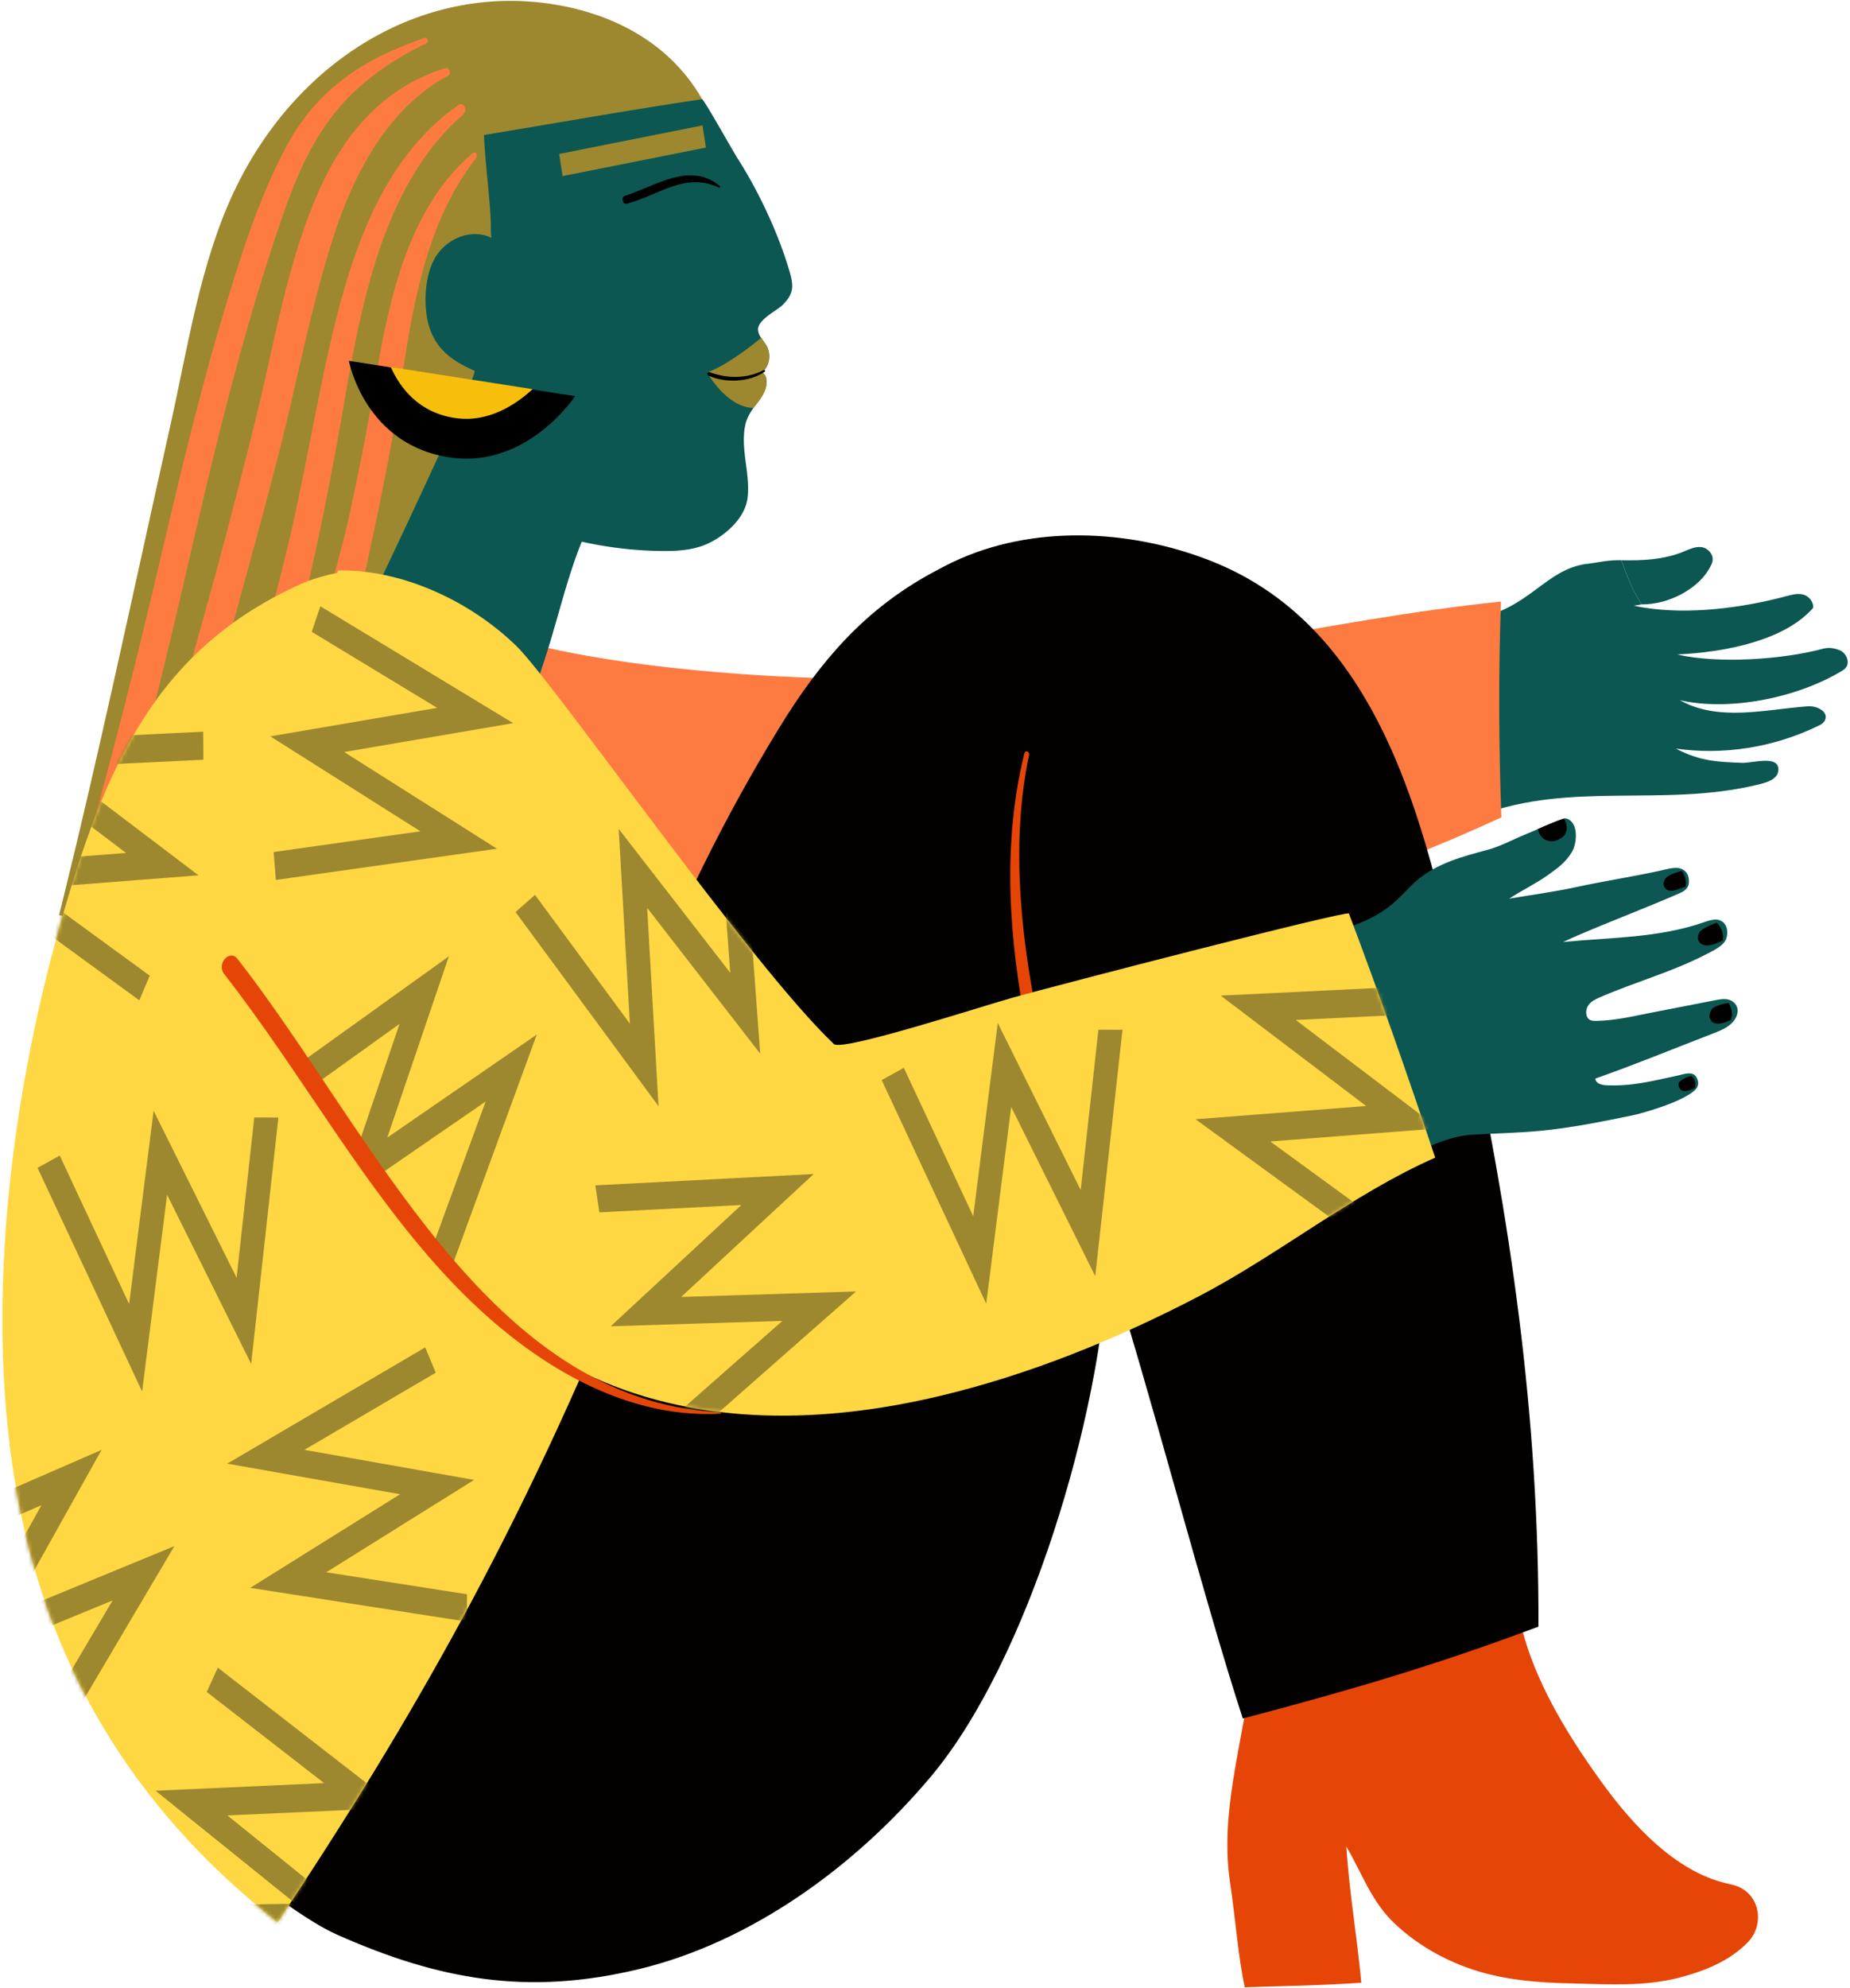
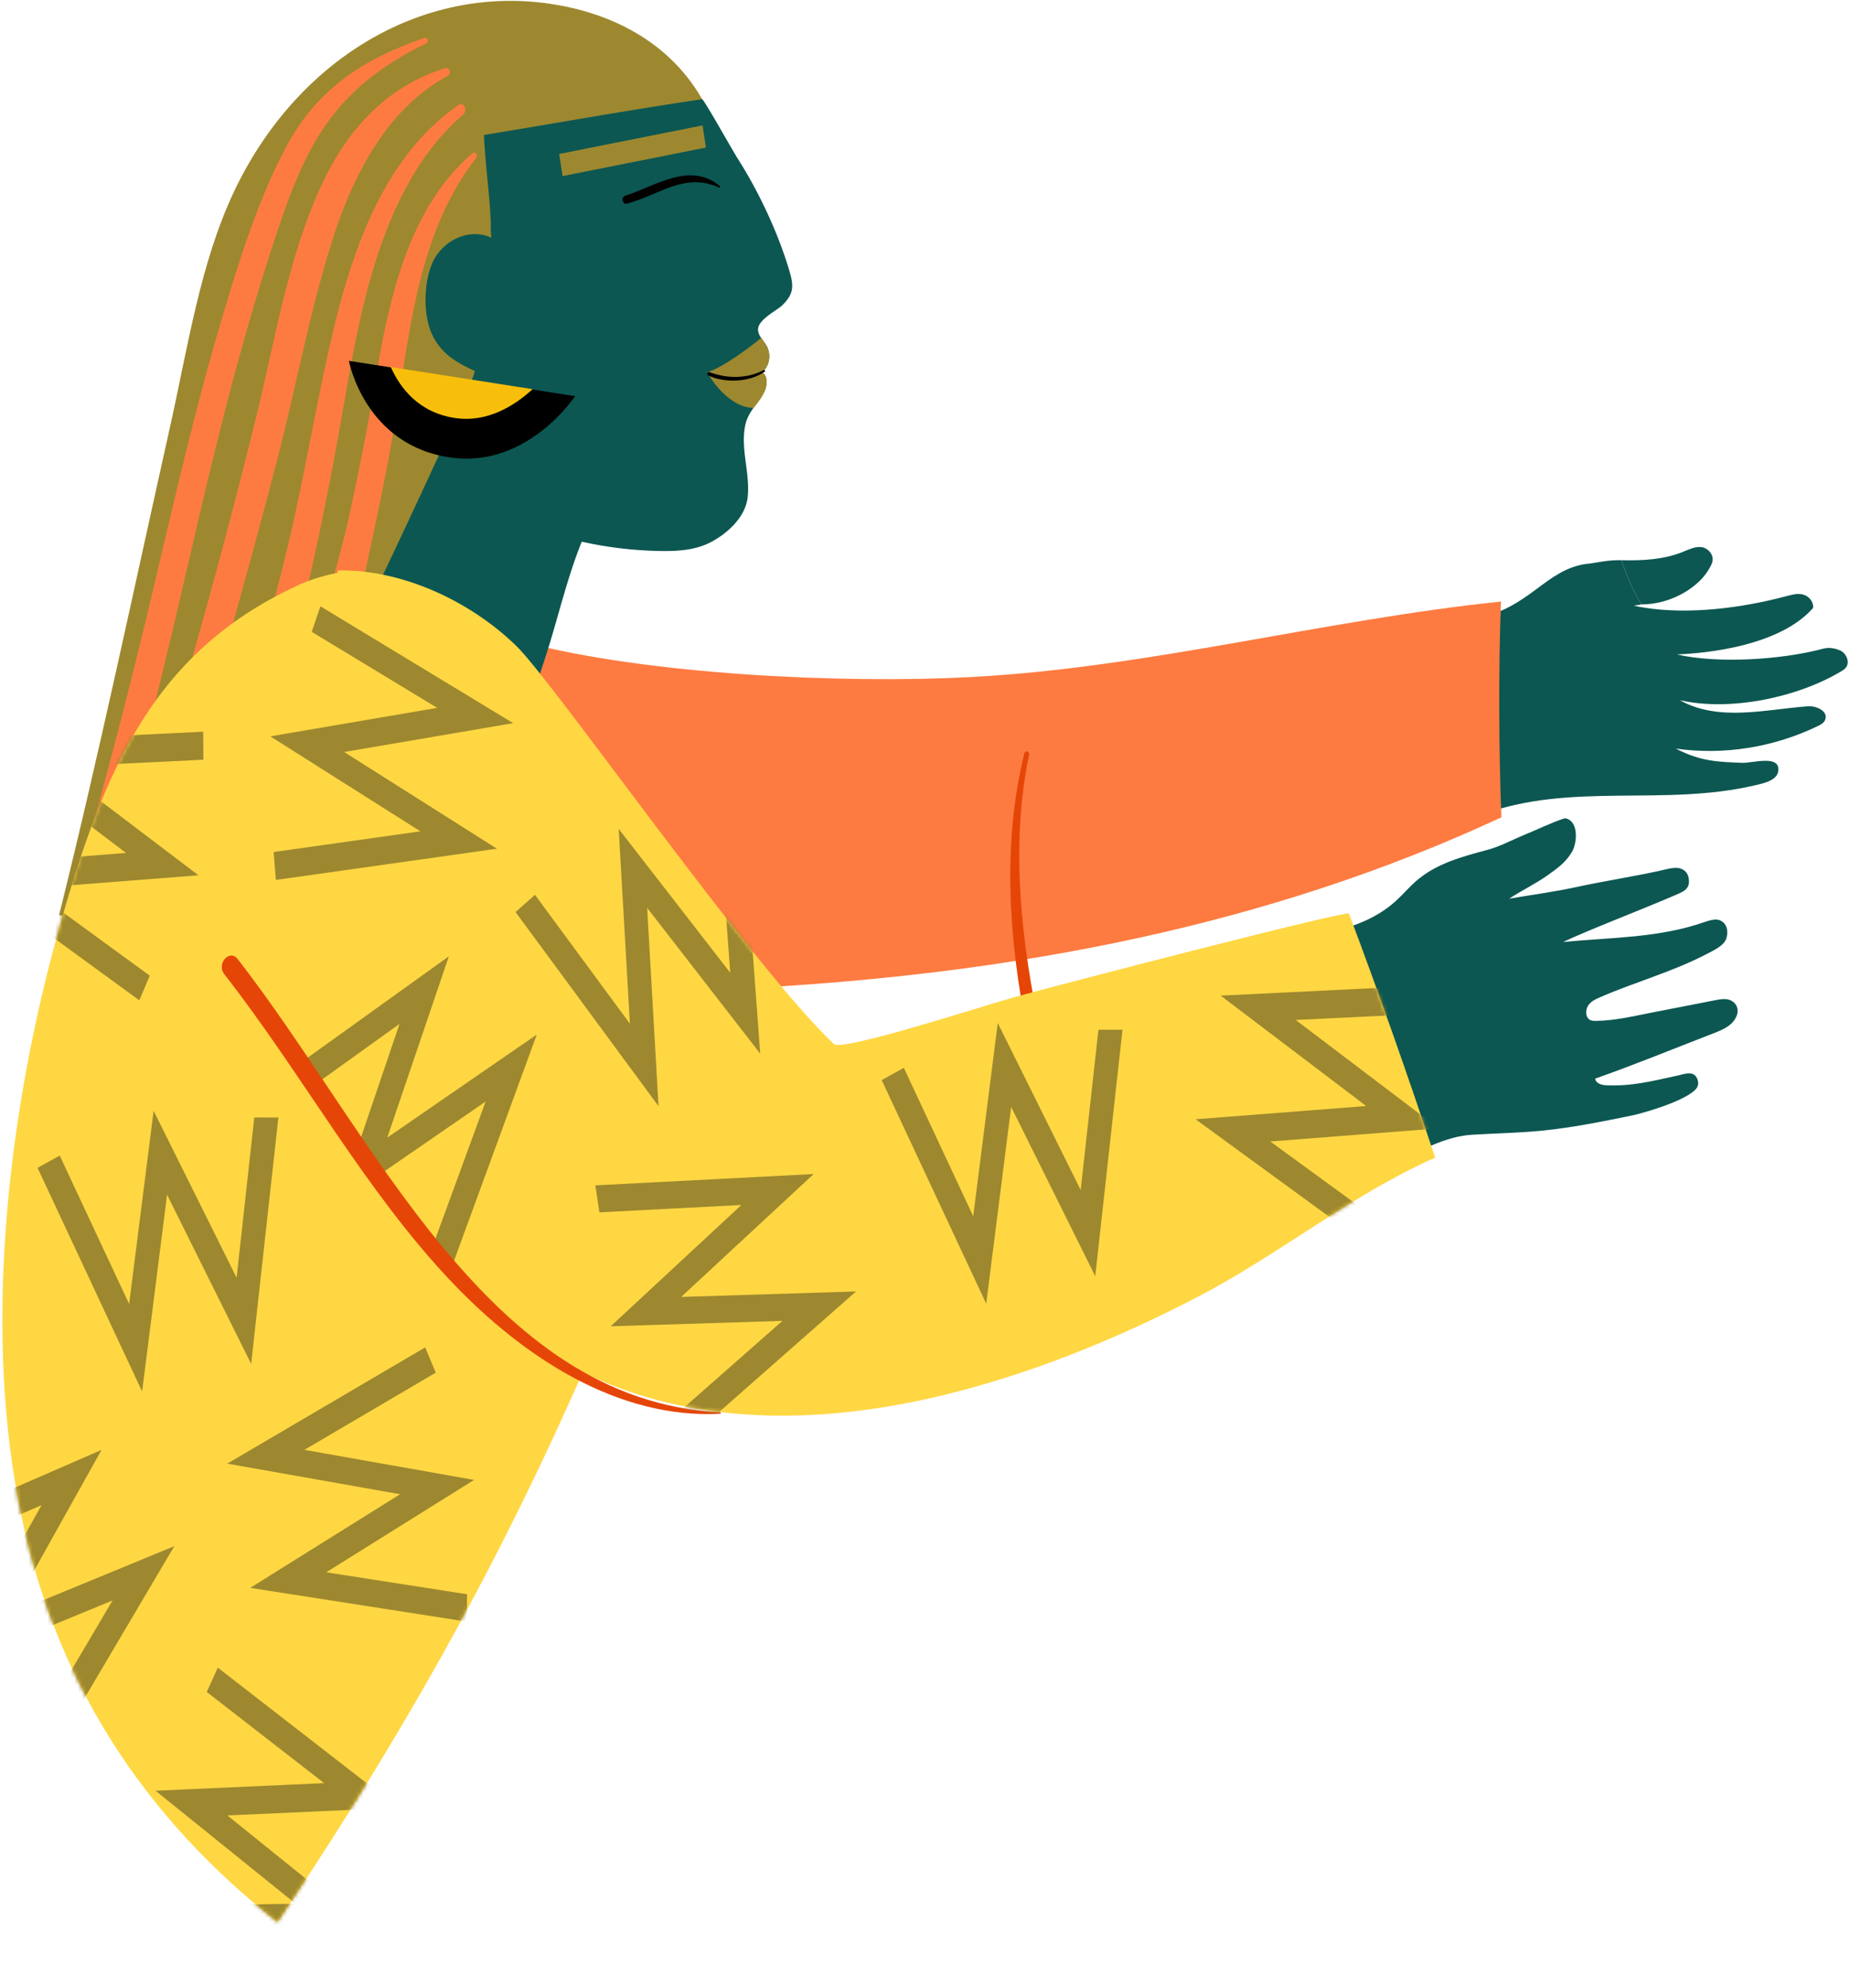
<svg xmlns="http://www.w3.org/2000/svg" fill="none" viewBox="0 0 486 522">
  <path fill="#0C5752" d="M416.864 148.066c3.383-.457 5.651-1.054 9.074-.984 1.454 4.158 3.063 8.187 5.311 11.595-.732.152-1.423.269-2.073.339.856.2 1.743.364 2.64.504.041.047.072.105.103.152-.041-.047-.072-.105-.103-.152 11.951 1.944 26.036.059 37.379-2.975 1.454-.386 2.969-.82 4.434-.457 1.464.363 2.835 1.828 2.691 3.514-7.445 8.55-23.17 11.7-35.781 12.227 10.776 2.495 27.625 1.371 38.328-1.487 1.577-.422 3-.199 4.526.433 1.516.633 2.609 2.893 1.64 4.357-.33.504-.835.82-1.32 1.113-11.745 7.027-29.398 10.564-42.411 7.601 10.219 5.692 22.294 2.436 33.657 1.593 2.237-.164 5.475 1.335 4.485 3.619-.33.773-1.083 1.183-1.784 1.522-11.724 5.669-24.768 7.754-37.409 5.974 6.65 3.478 11.435 3.466 17.323 3.736 2.701.117 9.435-2.05 9.61 1.569.134 2.846-3.289 3.654-5.744 4.24-24.51 5.844-48.659-.96-72.458 7.894l-1.567-51.51c14.56-2.752 18.478-12.977 29.449-14.452v.035Z" />
  <path fill="#FD7B41" d="M137.6 168.597c32.77 8.574 83.863 10.951 117.457 9.171 46.752-2.483 92.648-15.003 139.255-19.829-.67 17.346-.587 39.306.114 56.652-61.745 28.718-127.851 40.875-194.483 44.693-27.243 1.558-55.063.89-81.017-8.667" />
  <path fill="#9D882F" d="M185.282 27.538C176.29 10.508 159.606 3.2 144.469.987c-33.997-4.99-66.725 14.944-82.996 49.319-8.889 18.786-12.168 41.027-16.787 61.699-9.652 43.206-18.489 85.369-29.16 128.271 28.943 5.458 58.62 7.46 87.677 2.74 1.237-.199 2.815-1.827 1.742-2.565" />
  <path fill="#FD7B41" d="M111.533 9.958c-15.25 5.27-27.954 12.801-36.41 28.706-7.537 14.172-12.549 30.534-17.179 46.17-8.754 29.608-15.106 60.047-22.602 90.077a1752.79 1752.79 0 0 1-7.59 29.327 1217.527 1217.527 0 0 1-4.712 17.076c-1.608 5.681-3.68 11.244-4.3 17.147-.381 3.642 4.3 4.521 5.765 1.768 4.351-8.151 6.259-18.798 8.805-27.851a978.355 978.355 0 0 0 7.043-26.387c3.795-15.109 7.311-30.311 10.837-45.514 6.62-28.483 13.694-56.827 23.232-84.256 3.475-10.002 7.703-19.723 14.333-27.547 6.62-7.812 14.601-13.13 23.304-17.322.711-.34.206-1.651-.526-1.405v.011Z" />
  <path fill="#FD7B41" d="M116.94 17.91c-15.178 4.732-25.778 15.859-32.883 31.577-8.569 18.938-11.91 40.43-16.952 60.785a1871.832 1871.832 0 0 1-16.653 62.636c-3.021 10.635-6.156 21.234-9.28 31.834-1.66 5.633-3.33 11.278-4.99 16.912-1.66 5.633-3.63 10.752-3.97 16.455-.258 4.299 4.939 5.306 6.753 2.073 2.681-4.766 3.816-10.646 5.331-15.998 1.403-4.954 2.815-9.909 4.207-14.875a5010.188 5010.188 0 0 0 8.672-31.001c5.373-19.478 10.838-38.92 15.88-58.514 4.96-19.231 8.569-39.27 14.694-58.068 5.66-17.358 14.807-33.731 29.933-41.836 1.011-.539.289-2.33-.742-2.003v.024Z" />
  <path fill="#FD7B41" d="M120.413 27.584C99.419 42.248 91.386 68.775 85.746 94.706c-3.475 15.963-6.208 32.114-9.971 48.008-4.012 16.935-8.982 33.531-12.859 50.525-1.134 4.99 5.218 6.84 6.713 2.097 9.486-29.971 15.87-60.926 21.242-92.151 4.547-26.445 10.95-55.983 30.81-73.141 1.248-1.078.155-3.456-1.268-2.46Z" />
  <path fill="#FD7B41" d="M124.229 40.151c-16.932 14.394-22.108 38.287-25.789 60.786-1.897 11.595-4.197 23.049-6.702 34.492-2.712 12.38-7.022 24.841-8.879 37.385-.505 3.42 3.671 6.114 5.3 2.541 4.806-10.552 7.383-23.248 9.838-34.761 2.32-10.857 4.537-21.749 6.248-32.747 3.661-23.506 6.342-47.809 20.86-66.396.516-.656-.185-1.885-.876-1.288v-.012Z" />
-   <path fill="#E54607" d="M398.398 420.605c2.547 17.569 12.611 33.837 22.355 47.317 8.321 11.513 19.406 23.342 32.625 26.528 1.279.305 2.589.539 3.774 1.148 5.465 2.764 6.146 10.072 2.063 14.3-4.909 5.095-11.714 7.707-18.076 9.346-9.002 2.331-17.952 1.769-27.088 1.558-9.868-.222-19.489-.808-28.965-4.31-6.744-2.483-13.178-6.254-18.653-11.396-6.146-5.774-8.456-12.942-12.755-20.285.773 11.946 2.856 23.846 3.939 35.769-10.786.761-20.974.855-30.615 1.194-1.701-7.706-2.403-17.72-3.887-27.71-3.032-20.415 4.929-40.747 6.197-61.407" />
-   <path fill="#020100" d="M168.309 264.718c9.919-25.638 22.117-50.315 36.388-73.599 10.735-17.509 22.428-31.107 40.225-40.746 1.794-.972 3.588-1.933 5.424-2.811 20.685-9.827 46.133-8.644 67.22-.504 46.824 18.06 57.785 73.435 67.508 118.62 11.714 54.438 19.221 105.608 19.087 161.404-26.408 9.897-48.515 16.467-77.676 24.127-10.487-32.115-24.933-88.286-35.419-120.4-1.795 40.617-20.86 105.116-46.536 135.661-19.88 23.646-47.154 43.381-76.49 50.49-29.346 7.11-52.68 2.905-79.51-9.006-8.095-3.596-20.242-13.024-26.594-18.177" />
  <path fill="#E54607" d="M269.094 197.82c-5.877 23.881-4.062 48.745.66 72.673 5.063 25.65 13.158 51.615 24.17 74.782 1 2.096 3.568.257 2.753-1.827-9.187-23.553-17.9-46.966-23.283-72.088-5.032-23.483-8.094-49.331-3.042-73.154.196-.925-1.031-1.311-1.258-.398v.012Z" />
  <path fill="#0C5752" d="M124.713 97.39c-4.083-1.921-9.002-4.205-11.476-10.225-2.289-5.575-1.887-15.156 1.402-20.04 3.289-4.884 9.538-7.086 14.518-4.661-.278-.129-.206-3.9-.226-4.322-.351-7.578-1.454-15.027-1.795-22.698 19.097-3.127 37.905-6.524 57.29-9.393.475-.07 7.621 12.837 9.528 15.835 5.424 8.538 10.497 19.313 13.457 29.35 1.196 4.04 1.041 6.02-1.887 8.901-1.454 1.43-6.662 3.877-6.373 6.594.155 1.488 1.289 2.612 2.083 3.818 1.475 2.26 1.011 5.692-1.103 7.145 1.464.89 1.505 3.349.711 5.001-1.485 3.08-4.289 5.282-5.052 8.901-1.331 6.301 1.34 12.731.618 19.009-.618 5.387-5.671 9.709-9.816 11.817-4.063 2.073-8.651 2.319-13.106 2.249a102.393 102.393 0 0 1-20.654-2.448c-3.681 9.053-6.021 19.079-8.96 28.484-2.207 7.039-5.321 14.933-5.507 22.51-11.022 4.275-2.268-16.912-13.899-16.069-5.063.375-6.826 1.745-11.848 1.207-1.361-.141-21.437-7.707-21.138-8.304 7.063-14.593 32.47-68.035 33.254-72.673l-.021.011Z" />
  <path fill="#9D882F" d="M201.358 100.901c.103-.995.227-2.319-1.237-3.197 2.113-1.453 2.567-4.896 1.103-7.144-.227-.352-.949-1.547-1.207-1.886-2.639 2.202-10.167 7.929-14.26 9.041.68 1.383 5.62 9.288 12.209 9.394.742-.961 3.124-3.561 3.402-6.196l-.01-.012Z" />
  <path fill="#020100" d="M189.108 48.854c-7.857-6.547-16.921.023-24.912 2.553-1.176.375-.681 2.378.505 2.061 8.558-2.249 15.168-8.374 24.252-4.193.237.106.33-.28.155-.421ZM200.644 97.154c-4.464 2.377-9.744 2.26-14.332.527-.526-.2-.722.703-.227.925 4.392 2.015 10.703 1.804 14.786-.995.258-.176.031-.586-.227-.446v-.011ZM204.833 358.697c.084 0 .084-.142 0-.142s-.084.142 0 .142Z" />
  <path fill="#FFD743" d="M95.202 150.047c-5.65-.539-12.92 1.839-15.962 3.197-38.111 17.1-51.732 47.645-63.766 90.687C2.513 290.322-4.303 345.755 4.771 393.81c8.909 47.211 33.058 83.402 68.168 110.89 36.389-54.555 63.065-102.633 88.761-164.555" />
  <path fill="#0C5752" d="M349.77 244.62c6.094-1.347 12.116-3.724 16.859-8.011 1.877-1.698 3.537-3.677 5.444-5.329 5.331-4.626 12.147-6.383 18.674-8.14 3.496-.937 6.558-2.67 9.93-4.04 3.331-1.347 6.568-2.975 9.94-4.111.268-.094.557-.176.825-.094 3.403.96 2.825 6.594 1.526 8.772-1.681 2.811-3.867 4.334-6.413 6.149-3.063 2.19-6.961 4.064-10.095 6.137 6.032-1.03 11.693-1.757 17.694-3.057 6.713-1.464 14.9-2.752 21.623-4.216 1.516-.328 4.032-1.113 5.527-.691 1.495.422 2.341 1.546 2.392 3.291.052 1.944-1.124 2.659-2.722 3.362-9.229 4.029-24.046 9.662-30.326 12.684 12.487-1.218 25.139-1.019 37.173-5.247 1.051-.375 2.691-.867 3.753-.527 2.155.679 2.516 3.021 1.949 4.825-.608 1.933-3.454 3.209-4.97 4.006-9.219 4.825-18.87 7.378-28.356 11.513-1.114.48-2.279 1.042-2.991 2.131-.711 1.089-.732 2.881.268 3.619.537.398 1.227.41 1.877.398 5.187-.093 9.806-1.265 14.848-2.237 5.496-1.065 10.992-2.143 16.488-3.209 1.052-.199 2.124-.41 3.176-.199 1.052.211 2.083.925 2.465 2.061.577 1.746-.598 3.643-1.96 4.685-1.361 1.054-2.938 1.663-4.495 2.261-10.27 3.97-20.448 8.151-30.8 11.794.134 1.253 1.629 1.686 2.815 1.745 6.784.316 11.94-1.066 18.859-2.553 1.598-.34 3.98-1.347 4.981.562.598 1.148.598 2.33-.578 3.373-3.671 3.256-14.312 6.114-16.292 6.524-8.012 1.639-16.034 3.279-24.159 4.052-5.96.574-11.951.667-17.922 1.031-5.238.316-10.559 2.482-15.291 5.071" />
  <path fill="#FFD743" d="M88.797 149.777c16.436-.317 34.388 7.718 46.865 19.84 9.858 9.58 61.724 83.999 83.409 104.507 2.134 2.014 38.75-9.874 46.834-12.146 11.796-3.314 88.111-23.049 88.462-22.124 8.001 21.199 15.477 42.538 22.664 64.1-21.582 9.464-41.132 25.521-62.384 36.554-21.643 11.231-44.184 20.379-67.498 25.953-30.326 7.239-62.745 8.164-91.503-4.93-41.349-18.822-70.138-61.383-98.598-98.065" />
  <path fill="#9D882F" d="m184.558 32.925-37.661 7.497.897 5.814 37.661-7.496-.897-5.815Z" />
-   <path fill="#020100" d="M445.058 283.423c-.155-.351-.722-.925-.866-.89-.938.222-2.351.843-2.99 1.522-.299.317-.341.762-.145 1.312.289.843.99 1.148 1.753 1.089a4.63 4.63 0 0 0 1.196-.292c.361-.129.887-.258 1.196-.516.104-.082.372-1.101-.123-2.225h-.021ZM449.82 264.837c-.412.398-.907 1.616-.68 2.365.742 2.495 3.64 1.453 5.537.633.65-1.382.217-3.057-.423-4.263-.051-.094-.103-.188-.196-.223-.061-.035-3.248.527-4.248 1.488h.01ZM446.644 244.538c-.402.469-.784 1.511-.495 2.261.959 2.471 4.423 1.241 6.393.105.546-2.553-1.423-4.579-1.516-4.603-.072-.023-3.372 1.101-4.372 2.249l-.01-.012ZM437.652 230.484c-.392.41-.783 1.358-.546 2.073.794 2.342 3.702.972 5.661.246.536-1.933-.846-4.099-.939-4.123-.062-.023-3.207.785-4.176 1.804ZM406.625 220.762c1.258.34 2.619-.058 3.702-.866a3.35 3.35 0 0 0 .639-.609c.928-1.195.712-3.116-.113-4.357-.083.023-.165.035-.237.07-2.248.761-4.434 1.733-6.631 2.694.413 1.464 1.196 2.682 2.64 3.068Z" />
  <path fill="#000" d="m91.654 94.742 59.435 9.276s-12.394 18.763-32.306 16.163c-22.994-2.998-27.129-25.45-27.129-25.45v.011Z" />
  <path fill="#F7BF0B" d="M119.629 109.768c8.487 1.241 15.622-3.303 20.293-7.59l-37.265-5.82c2.485 5.586 7.393 12.004 16.962 13.41h.01Z" />
  <path fill="#0C5752" d="M128.053 67.838c-5.96-6.172-12.332 3.432-12.508 9.968-.185 7.144 6.002 15.963 12.848 14.16.732-.188.774-1.629.062-1.898-4.619-1.733-8.919-3.572-10.064-9.674-1.278-6.77 2.784-13.785 9.322-11.724.423.129.618-.527.34-.82v-.011ZM442.137 144.881c1.578-.632 3.186-1.44 4.846-1.23 1.661.211 3.31 1.968 2.877 3.807-.206.866-.907 1.991-1.381 2.705-2.857 4.334-9.724 8.538-17.22 8.527-2.259-3.409-3.857-7.438-5.311-11.595 5.527.117 11.013-.129 16.189-2.202v-.012Z" />
  <path fill="#9D882F" d="m72.466 231.035-.577-7.332 38.554-5.434-39.43-24.935 43.833-7.484-32.955-19.957 2.278-6.711 50.65 30.685-44.411 7.578 40.142 25.392-58.084 8.198ZM101.739 298.684l16.178-47.598-37.997 27.266c1.35 1.838 2.68 3.701 4.011 5.563l21.025-15.085-10.301 30.311c2.01 2.869 4.021 5.738 6.032 8.596l26.892-18.528-14.92 40.758 5.887 3.057 22.469-61.395-39.287 27.066.011-.011ZM231.621 283.587l5.816-3.221 18.23 38.966 6.445-50.736 21.788 43.85 4.661-42.093 6.32.023-7.156 64.697-22.087-44.435-6.558 51.662-27.459-58.713ZM9.865 306.624l5.826-3.221 18.23 38.978 6.435-50.736 21.798 43.838 4.65-42.082 6.332.012-7.156 64.697-22.087-44.423-6.558 51.662-27.47-58.725Z" />
  <path fill="#E54607" d="M189.209 370.806c-61.25-2.986-91.112-73.247-126.79-119.018-2.113-2.717-5.619 1.277-3.505 3.983 20.55 26.281 36.894 56.78 59.703 80.778 19.055 20.051 43.895 36.061 70.592 34.644.216 0 .216-.375 0-.387Z" />
  <mask id="a" width="378" height="356" x="0" y="149" maskUnits="userSpaceOnUse" style="mask-type:luminance">
    <path fill="#fff" d="M354.357 239.843c-.35-.926-76.655 18.809-88.461 22.124-8.084 2.272-44.7 14.16-46.834 12.145-21.685-20.496-73.552-94.926-83.409-104.507-10.868-10.564-25.902-18.013-40.462-19.547-.114-.024-.237-.024-.361-.035a52.668 52.668 0 0 0-6.053-.258l-.186.668c-3.825.679-7.444 1.944-9.372 2.811-38.111 17.099-51.733 47.644-63.766 90.686C2.49 290.322-4.324 345.755 4.75 393.809c8.909 47.212 33.058 83.402 68.168 110.89 32.357-48.499 57.033-91.893 80.151-144.433.845.41 1.691.832 2.557 1.218 28.758 13.094 61.188 12.181 91.503 4.931 23.314-5.563 45.855-14.722 67.498-25.954 21.252-11.021 40.803-27.078 62.384-36.553-7.197-21.562-14.662-42.89-22.664-64.101l.01.036Z" />
  </mask>
  <g fill="#9D882F" mask="url(#a)">
    <path d="m135.435 239.467 5.104-4.521 24.933 33.836-2.939-51.147 29.305 37.772-3.114-42.269 6.197-1.476 4.785 64.979-29.697-38.275 2.99 52.083-37.564-50.982ZM178.61 379.801l-3.785-5.961 30.718-27.032-45.112 1.417 34.326-31.845-37.296 1.933-1.062-7.086 57.352-2.975-34.801 32.267 45.937-1.441-46.277 40.723ZM111.697 353.766l2.774 6.64-34.512 20.262 44.586 7.894-38.843 24.256 36.997 5.762-.092 7.191-56.868-8.866 39.359-24.583-45.401-8.035 52-30.521ZM13.163 461.153l-5.249-4.31 21.664-36.635-42.43 17.474 23.767-42.503-34.873 15.179-2.97-6.348 53.609-23.33-24.087 43.065 43.204-17.791-32.635 55.199ZM38.683 507.825l.124-7.355 38.853-.632-36.801-29.667 44.288-2.003-30.832-23.927 2.908-6.384 47.402 36.776-44.886 2.027 37.472 30.217-58.528.948ZM379.155 258.559l.062 7.355-38.823 1.885 37.534 28.461-44.226 3.443 31.429 22.909-2.743 6.477-48.308-35.219 44.813-3.478-38.214-28.987 58.476-2.846ZM53.378 192.115l.052 7.355-38.822 1.886 37.533 28.46-44.225 3.444 31.429 22.909-2.743 6.476-48.309-35.218 44.813-3.478-38.214-28.988 58.486-2.846Z" />
  </g>
</svg>